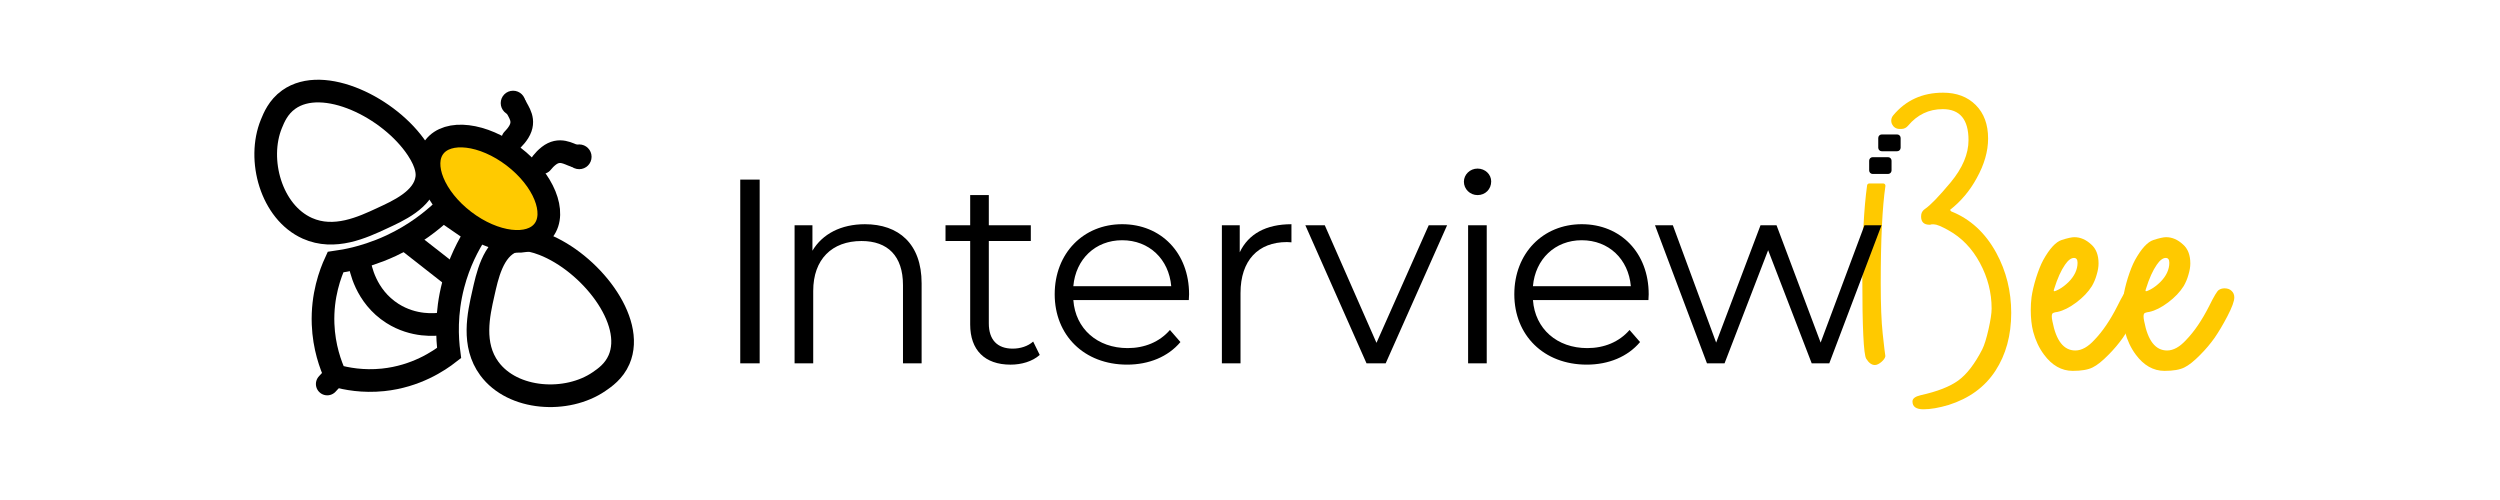
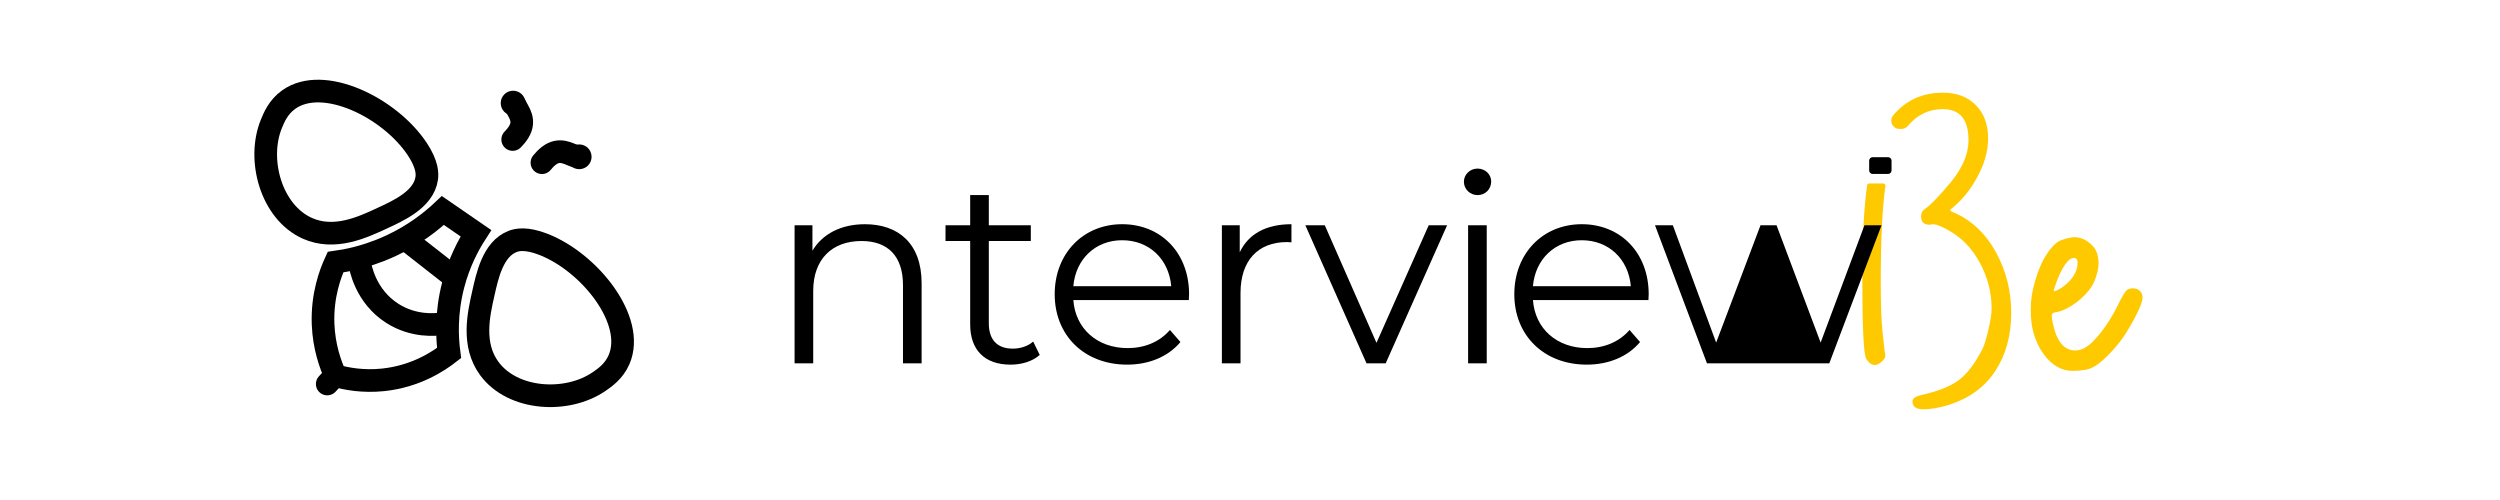
<svg xmlns="http://www.w3.org/2000/svg" version="1.1" id="Layer_1" x="0px" y="0px" viewBox="0 0 1500 300" style="enable-background:new 0 0 1500 300;" xml:space="preserve">
  <style type="text/css">
	.st0{fill:none;stroke:#000000;stroke-width:13.596;stroke-linecap:round;stroke-miterlimit:10;}
	.st1{fill:#FFCA00;stroke:#000000;stroke-width:13.596;stroke-miterlimit:10;}
	.st2{fill:#FFC900;}
</style>
  <g>
    <g>
      <g>
        <path class="st0" d="M309.43,63.62c1.64,3.65,6.12,8.55,1.81,15.56c-1.04,1.7-2.3,3.2-3.62,4.52" />
        <path class="st0" d="M265.73,126.3c-6.51,6.15-16.75,14.42-30.98,21.07c-9.41,4.4-17.68,6.63-20.8,7.42     c-4.95,1.26-9.28,2.02-12.66,2.49c-3.12,6.78-8.09,20.02-7.44,37.18c0.53,13.84,4.5,24.61,7.44,30.98     c6.48,1.82,16.46,3.72,28.5,2.48c19.82-2.04,33.62-11.41,39.66-16.11c-1.2-9.05-1.99-23.73,2.48-40.89     c3.55-13.64,9.17-24.07,13.63-30.98C278.95,135.38,272.34,130.84,265.73,126.3z" />
        <path class="st0" d="M215.72,157.43c0.42,2.73,3.42,20.27,19.75,30.63c12.82,8.13,25.84,6.76,29.5,6.24" />
        <path class="st0" d="M243.42,143.65c9.5,7.44,19,14.87,28.5,22.31" />
        <path class="st0" d="M200.57,225.84c-1.41,1.52-2.82,3.04-4.23,4.56" />
        <path class="st0" d="M326.06,146.61c27.71,10.79,55.51,45.66,45.38,69.13c-3.08,7.14-8.7,10.94-12.02,13.22     c-19.19,13.18-51.72,11.33-65.82-7.82c-10.57-14.35-6.45-32.52-3.6-45.08c2.2-9.69,5.55-26.75,17.74-31.26     C310.28,143.86,315.66,142.56,326.06,146.61z" />
        <path class="st0" d="M250.38,89.48C233.97,64.68,194,44.9,173.21,59.76c-6.32,4.52-8.85,10.82-10.38,14.55     c-8.82,21.54-0.13,52.94,21.58,62.67c16.26,7.29,33.15-0.58,44.83-6.02c9.01-4.2,24.97-11.08,26.79-23.95     C256.41,104.31,256.54,98.79,250.38,89.48z" />
        <path class="st0" d="M344.92,93.6c-3.8-1.23-9.17-5.14-15.67-0.08c-1.57,1.22-2.93,2.64-4.09,4.1" />
        <circle cx="347.52" cy="94.08" r="7.43" />
        <circle cx="307.86" cy="61.86" r="7.43" />
-         <ellipse transform="matrix(0.607 -0.795 0.795 0.607 25.262 277.645)" class="st1" cx="293.31" cy="113.28" rx="24.28" ry="41.23" />
      </g>
    </g>
    <g>
      <g>
        <path class="st2" d="M1226.38,212.74c-2.92-3.92-5.08-8.54-6.46-13.69c-1-3.84-1.46-8.23-1.46-13.07c0-2.61,0.15-5.15,0.46-7.61     c0.46-3.38,1.38-7.23,2.69-11.53c1.38-4.31,2.77-7.92,4.31-10.77c3.84-6.92,7.54-10.92,11.07-12.07     c3.54-1.15,6.07-1.69,7.61-1.69c3.61,0,7,1.46,10.15,4.38c2.92,2.54,4.38,6.38,4.38,11.38c0,2.08-0.38,4.31-1.15,6.84     c-0.69,2.54-1.69,4.77-2.85,6.77c-2.23,3.54-5.31,6.77-9.3,9.77c-4,3-7.77,4.92-11.3,5.69c-1.85,0.23-2.92,0.62-3.15,1.08     c-0.23,0.38-0.31,0.92-0.31,1.54c0,0.69,0.08,1.69,0.38,3c2.23,11.69,6.77,17.53,13.76,17.53c3.77,0,7.61-2.15,11.46-6.38     c4.84-5,9.46-11.77,13.77-20.3c2.85-5.77,4.77-9,5.77-9.61c1-0.69,2.15-1,3.46-1c1.69,0,3.15,0.46,4.23,1.54     c1.08,1,1.62,2.31,1.62,3.92c0,2.23-1.38,6-4.15,11.3s-5.38,9.61-7.77,13.07c-2.46,3.46-5.31,6.84-8.54,10.07     c-3.61,3.69-6.77,6.23-9.46,7.54c-2.69,1.38-6.69,2.08-12,2.08C1236.92,222.51,1231.15,219.2,1226.38,212.74z M1235.38,173.6     c2-1.08,3.84-2.54,5.69-4.31c3.61-3.61,5.46-7.54,5.46-11.61c0-1.92-0.69-2.92-2.15-2.92c-1.69,0-3.54,1.38-5.38,4.08     c-2.31,3.31-4.54,8.15-6.54,14.61c-0.15,0.38-0.23,0.69-0.23,0.92s0.15,0.38,0.38,0.38C1233,174.75,1233.92,174.37,1235.38,173.6     z" />
-         <path class="st2" d="M1281.44,212.74c-2.92-3.92-5.08-8.54-6.46-13.69c-1-3.84-1.46-8.23-1.46-13.07c0-2.61,0.15-5.15,0.46-7.61     c0.46-3.38,1.38-7.23,2.69-11.53c1.38-4.31,2.77-7.92,4.31-10.77c3.84-6.92,7.54-10.92,11.07-12.07     c3.54-1.15,6.07-1.69,7.61-1.69c3.61,0,7,1.46,10.15,4.38c2.92,2.54,4.38,6.38,4.38,11.38c0,2.08-0.38,4.31-1.15,6.84     c-0.69,2.54-1.69,4.77-2.85,6.77c-2.23,3.54-5.31,6.77-9.3,9.77c-4,3-7.77,4.92-11.3,5.69c-1.85,0.23-2.92,0.62-3.15,1.08     c-0.23,0.38-0.31,0.92-0.31,1.54c0,0.69,0.08,1.69,0.38,3c2.23,11.69,6.77,17.53,13.76,17.53c3.77,0,7.61-2.15,11.46-6.38     c4.84-5,9.46-11.77,13.77-20.3c2.85-5.77,4.77-9,5.77-9.61c1-0.69,2.15-1,3.46-1c1.69,0,3.15,0.46,4.23,1.54     c1.08,1,1.62,2.31,1.62,3.92c0,2.23-1.38,6-4.15,11.3s-5.38,9.61-7.77,13.07c-2.46,3.46-5.31,6.84-8.54,10.07     c-3.61,3.69-6.77,6.23-9.46,7.54c-2.69,1.38-6.69,2.08-12,2.08C1291.98,222.51,1286.21,219.2,1281.44,212.74z M1290.44,173.6     c2-1.08,3.84-2.54,5.69-4.31c3.61-3.61,5.46-7.54,5.46-11.61c0-1.92-0.69-2.92-2.15-2.92c-1.69,0-3.54,1.38-5.38,4.08     c-2.31,3.31-4.54,8.15-6.54,14.61c-0.15,0.38-0.23,0.69-0.23,0.92s0.15,0.38,0.38,0.38     C1288.05,174.75,1288.98,174.37,1290.44,173.6z" />
      </g>
      <g>
        <g>
          <path class="st2" d="M1128.44,169.87c0-26.07,0.94-45.48,2.81-58.27c0.12-0.82-0.51-1.53-1.34-1.53h-8.31      c-0.68,0-1.25,0.48-1.34,1.15c-1.91,13.8-2.87,32.18-2.87,55.13c0,30.1,0.78,46.4,2.35,48.9c1.56,2.51,3.29,3.76,5.17,3.76      c1.25,0,2.62-0.67,4.11-2c1.28-1.15,1.99-2.2,2.17-3.17c0.03-0.16,0.02-0.32-0.01-0.48c-0.19-0.96-0.71-5.34-1.56-13.16      C1128.83,192.99,1128.44,182.88,1128.44,169.87z" />
          <path class="st2" d="M1131.26,213.37c0,0.06-0.03,0.12-0.03,0.19C1131.25,213.59,1131.26,213.54,1131.26,213.37z" />
          <path class="st2" d="M1197.8,151.77c-6.58-12.07-15.6-20.38-27.04-24.92c-0.47-0.47-0.71-0.78-0.71-0.94      c6.58-5.17,11.91-11.52,15.99-19.04c4.54-8.15,6.82-16.07,6.82-23.75c0-8.46-2.47-15.16-7.41-20.1      c-4.94-4.94-11.48-7.41-19.63-7.41c-12.38,0-22.34,4.55-29.9,13.62c-2.69,3.22-0.44,8.13,3.76,8.13h1.24      c1.52,0,2.91-0.73,3.88-1.89c5.55-6.64,12.49-9.99,20.86-9.99c10.3,0,15.45,6.19,15.45,18.58c0,8.31-3.58,16.77-10.73,25.39      c-7.07,8.47-12.19,13.77-15.37,15.9c-1.14,0.76-2.01,1.9-2.24,3.26c-0.07,0.43-0.11,0.87-0.11,1.3c0,3.29,1.71,4.94,5.14,4.94      c0.31,0,0.7-0.08,1.17-0.24c0.63,0,1.09,0,1.4,0c1.56,0,4.44,1.18,8.65,3.53c7.95,4.39,14.26,10.93,18.94,19.63      s7.02,17.83,7.02,27.39c0,2.82-0.63,6.98-1.87,12.46c-1.25,5.49-2.49,9.49-3.74,11.99c-4.53,8.78-9.32,15.01-14.39,18.69      c-5.07,3.68-12.6,6.62-22.58,8.82c-3.28,0.78-4.91,2.03-4.91,3.76c0,3.13,2.19,4.7,6.58,4.7c4.23,0,9.25-0.86,15.05-2.58      c12.38-3.92,21.75-10.74,28.1-20.46c6.35-9.72,9.52-21.32,9.52-34.8C1206.73,174.73,1203.75,162.74,1197.8,151.77z" />
        </g>
-         <path d="M1138.28,90.75h-9.23c-1.16,0-2.1-0.94-2.1-2.1v-5.88c0-1.16,0.94-2.1,2.1-2.1h9.23c1.16,0,2.1,0.94,2.1,2.1v5.88     C1140.38,89.81,1139.44,90.75,1138.28,90.75z" />
        <path d="M1132.83,104.38h-9.23c-1.16,0-2.1-0.94-2.1-2.1V96.4c0-1.16,0.94-2.1,2.1-2.1h9.23c1.16,0,2.1,0.94,2.1,2.1v5.88     C1134.92,103.44,1133.98,104.38,1132.83,104.38z" />
      </g>
      <g>
-         <path d="M444.15,107.76h11.65V218h-11.65V107.76z" />
        <path d="M552.97,169.96V218h-11.18v-46.93c0-17.48-9.13-26.46-24.88-26.46c-17.8,0-28.98,11.02-28.98,29.92V218h-11.18v-82.84     h10.71v15.28c5.98-10.08,17.17-15.91,31.5-15.91C539.11,134.53,552.97,146.18,552.97,169.96z" />
        <path d="M623.84,212.96c-4.41,3.94-11.02,5.83-17.48,5.83c-15.59,0-24.25-8.82-24.25-24.1v-50.08h-14.8v-9.45h14.8v-18.11h11.18     v18.11h25.2v9.45h-25.2v49.45c0,9.76,5.04,15.12,14.33,15.12c4.57,0,9.13-1.42,12.28-4.25L623.84,212.96z" />
        <path d="M713.29,180.04H644c1.26,17.32,14.49,28.82,32.6,28.82c10.08,0,19.06-3.62,25.36-10.87l6.3,7.24     c-7.4,8.82-18.9,13.55-31.97,13.55c-25.83,0-43.47-17.64-43.47-42.21s17.17-42.05,40.47-42.05s40.16,17.17,40.16,42.05     C713.45,177.52,713.29,178.78,713.29,180.04z M644,171.7h58.74c-1.42-16.22-13.23-27.56-29.45-27.56     C657.23,144.14,645.42,155.47,644,171.7z" />
        <path d="M774.87,134.53v10.87c-0.94,0-1.89-0.16-2.68-0.16c-17.32,0-27.88,11.02-27.88,30.55V218h-11.18v-82.84h10.71v16.22     C749.05,140.36,759.6,134.53,774.87,134.53z" />
        <path d="M868.26,135.16L831.41,218h-11.5l-36.7-82.84h11.66l31.02,70.55l31.34-70.55H868.26z" />
        <path d="M878.34,109.02c0-4.25,3.62-7.87,8.19-7.87c4.57,0,8.19,3.46,8.19,7.72c0,4.57-3.46,8.19-8.19,8.19     C881.97,117.05,878.34,113.43,878.34,109.02z M880.86,135.16h11.18V218h-11.18V135.16z" />
        <path d="M989.06,180.04h-69.29c1.26,17.32,14.49,28.82,32.6,28.82c10.08,0,19.06-3.62,25.36-10.87l6.3,7.24     c-7.4,8.82-18.9,13.55-31.97,13.55c-25.83,0-43.47-17.64-43.47-42.21s17.17-42.05,40.47-42.05c23.31,0,40.16,17.17,40.16,42.05     C989.22,177.52,989.06,178.78,989.06,180.04z M919.76,171.7h58.74c-1.42-16.22-13.23-27.56-29.45-27.56     C932.99,144.14,921.18,155.47,919.76,171.7z" />
-         <path d="M1128.91,135.16L1097.57,218h-10.55l-26.14-67.88L1034.73,218h-10.55L993,135.16h10.71l25.98,70.4l26.62-70.4h9.61     l26.46,70.4l26.3-70.4H1128.91z" />
+         <path d="M1128.91,135.16L1097.57,218h-10.55L1034.73,218h-10.55L993,135.16h10.71l25.98,70.4l26.62-70.4h9.61     l26.46,70.4l26.3-70.4H1128.91z" />
      </g>
    </g>
  </g>
</svg>